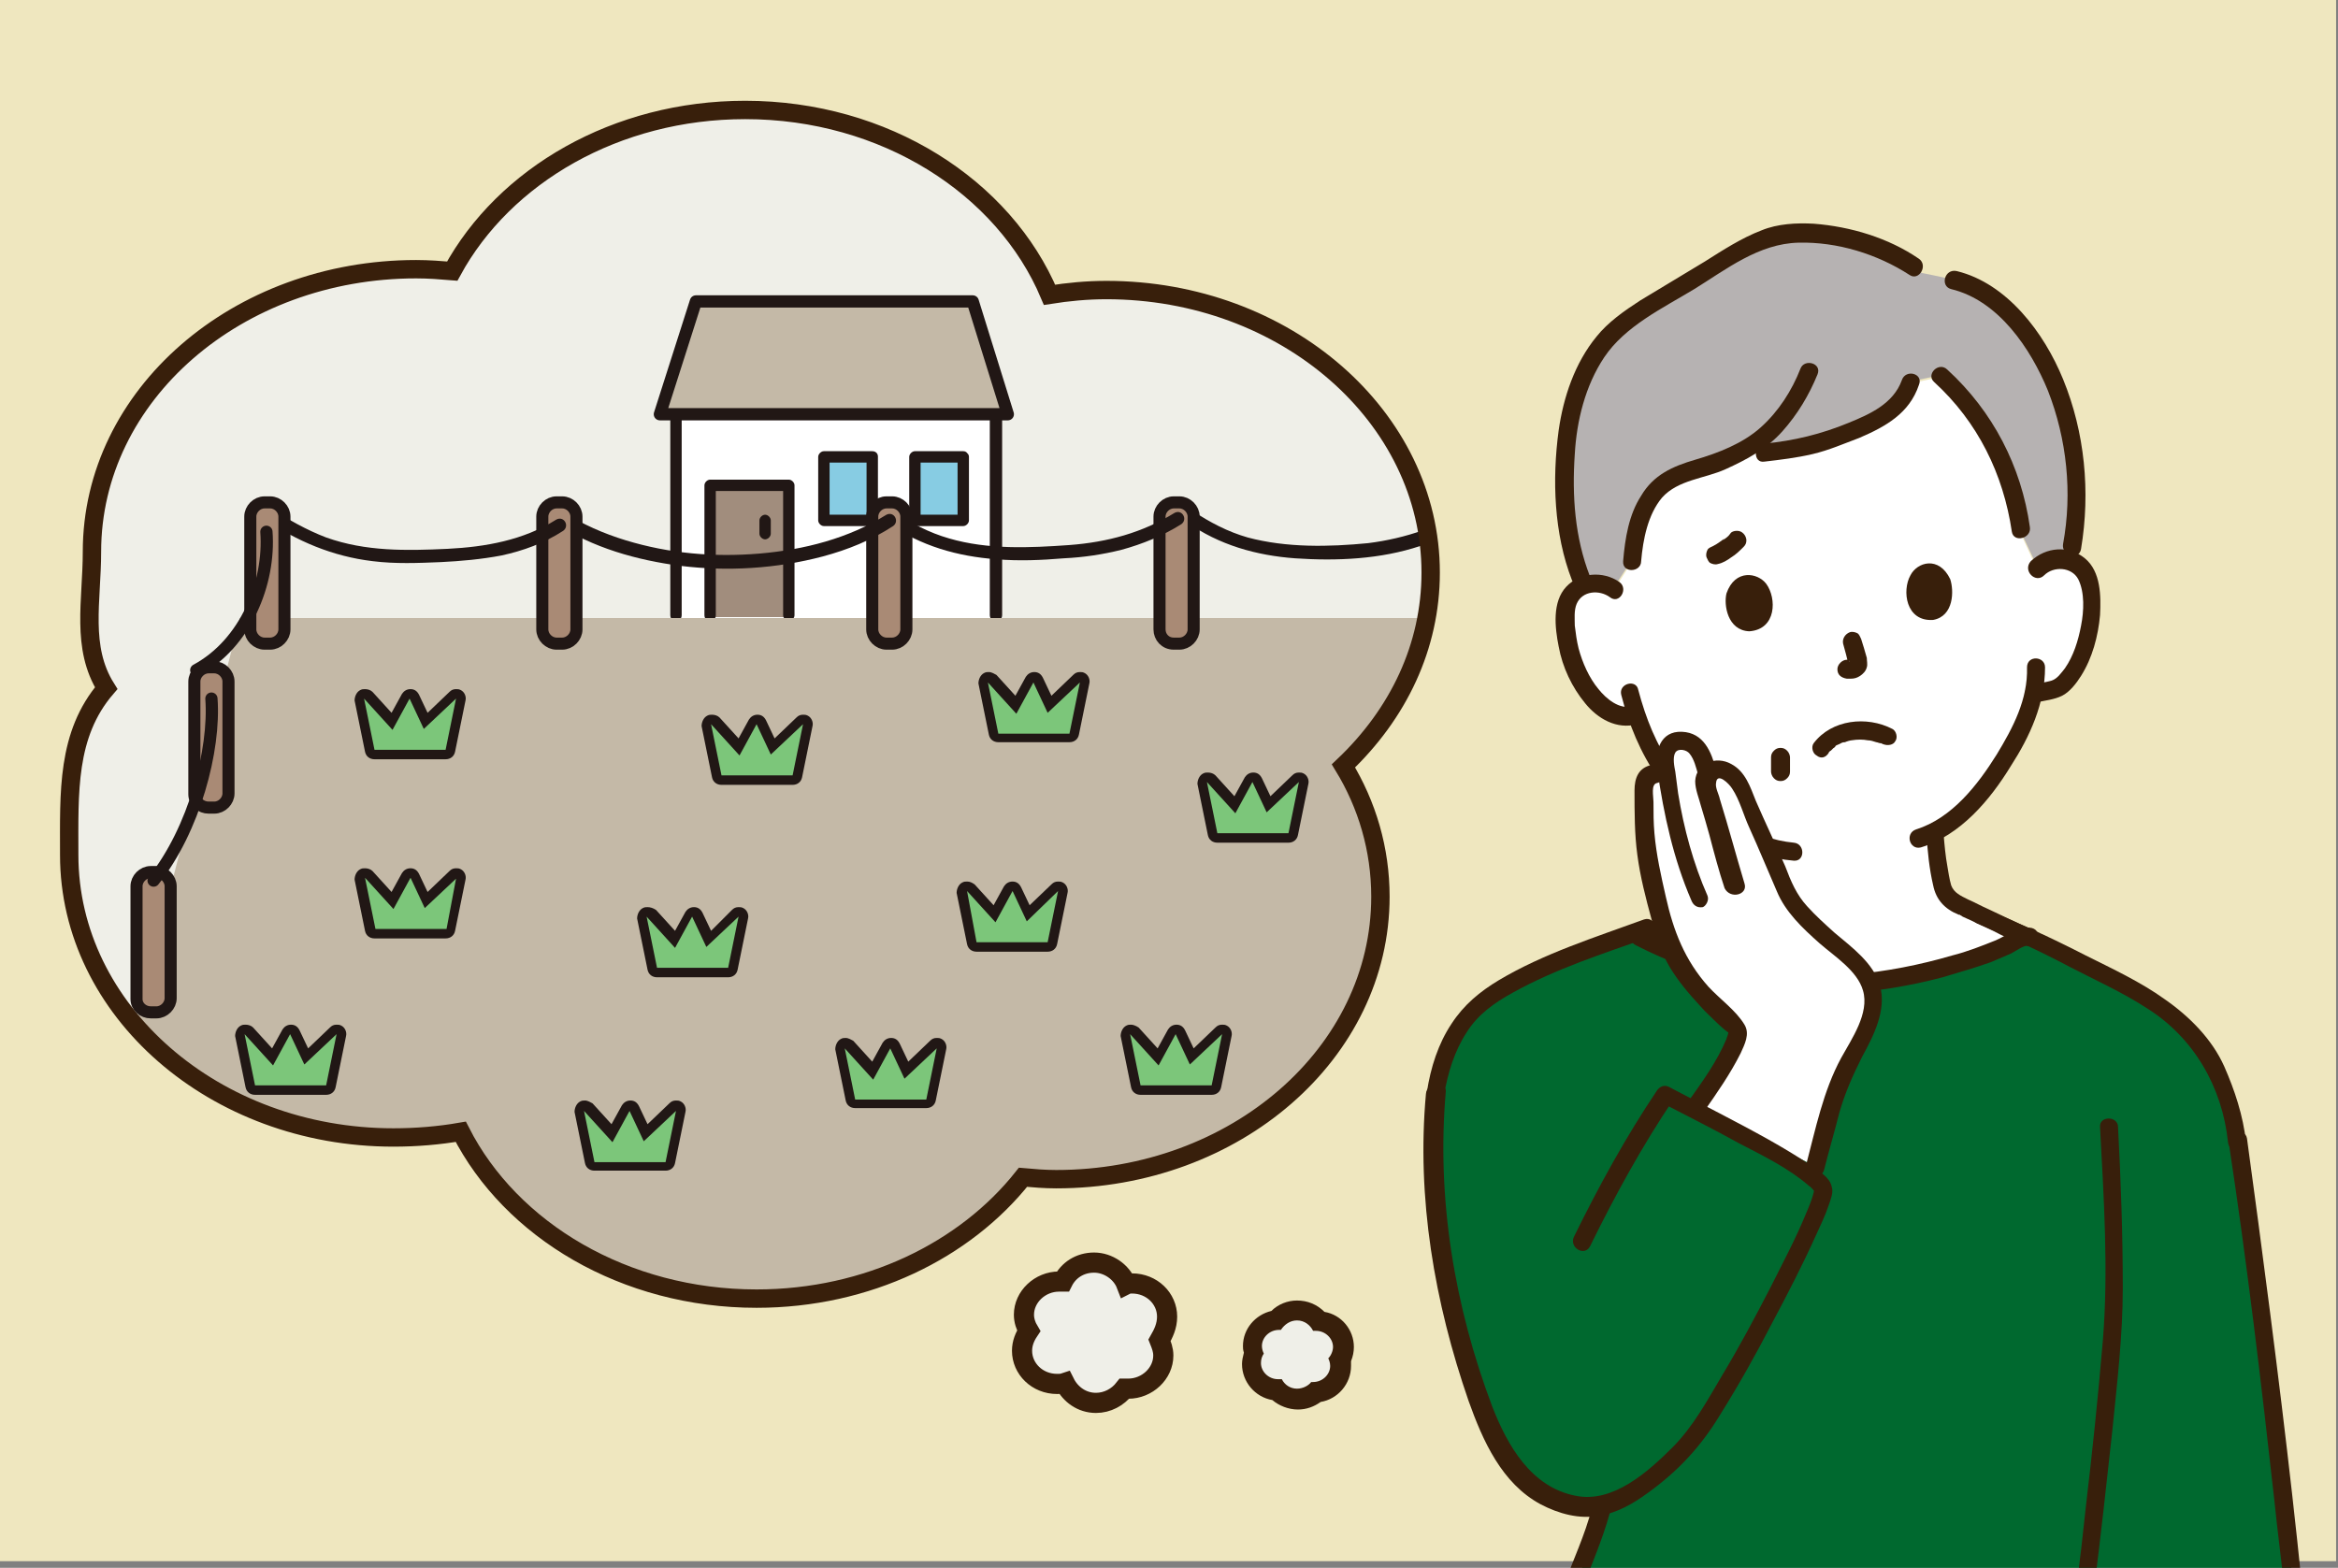
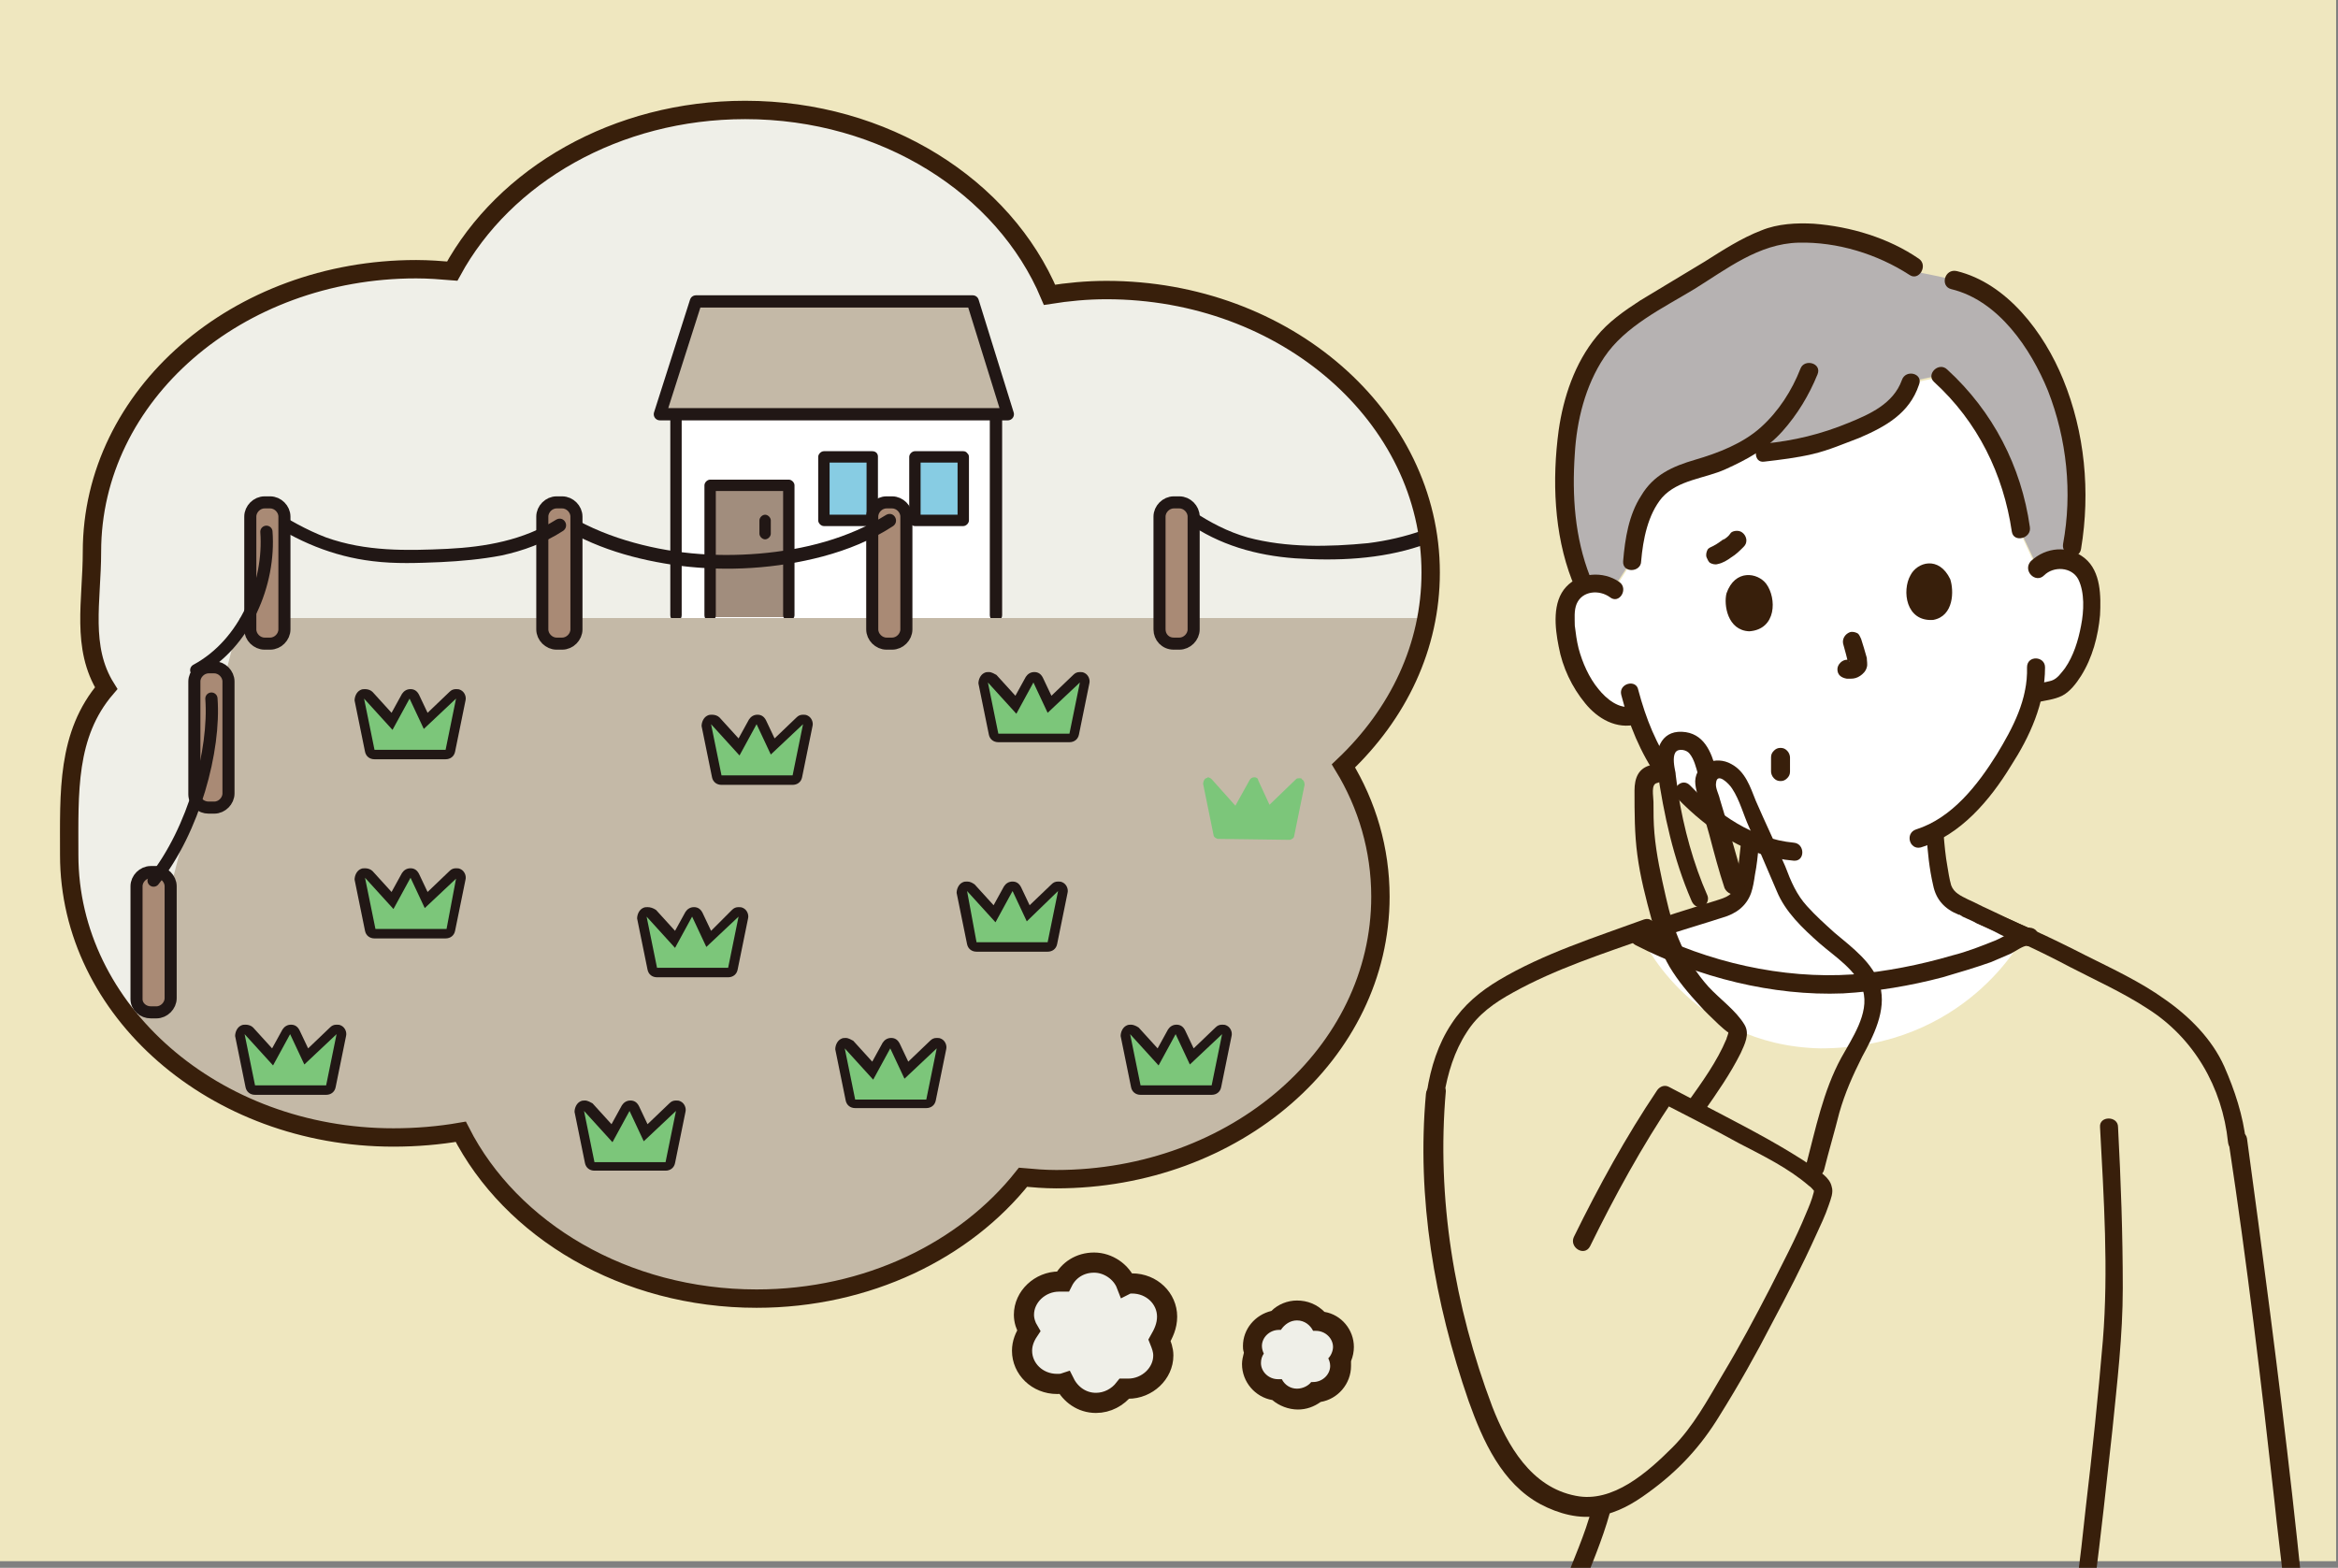
<svg xmlns="http://www.w3.org/2000/svg" xmlns:xlink="http://www.w3.org/1999/xlink" version="1.1" id="レイヤー_1" x="0px" y="0px" viewBox="0 0 246.6 165.4" style="enable-background:new 0 0 246.6 165.4;" xml:space="preserve">
  <rect x="0" y="0" width="246.6" height="165.4" fill="#808080" stroke="none" />
  <style type="text/css">
	.st0{fill:#EFE7BF;}
	.st1{fill:#FFFFFF;}
	.st2{fill:#B6B2B2;}
	.st3{fill:#381F0B;}
	.st4{fill:#00692F;}
	.st5{fill:#EFEFE8;stroke:#381F0B;stroke-width:2.126;stroke-miterlimit:10;}
	.st6{fill:#EFEFE8;}
	.st7{clip-path:url(#SVGID_00000066511209276766682640000002284343783517925821_);}
	.st8{fill:#211715;}
	.st9{fill:#A18D7D;}
	.st10{fill:#87CCE3;}
	.st11{fill:#C4B9A7;stroke:#211715;stroke-width:1.292;stroke-linecap:round;stroke-linejoin:round;stroke-miterlimit:10;}
	.st12{fill:#C4B9A7;}
	.st13{fill:#7CC67A;}
	.st14{fill:#A98A75;stroke:#211715;stroke-width:1.274;stroke-miterlimit:10;}
	.st15{fill:none;stroke:#211715;stroke-width:1.292;stroke-linecap:round;stroke-miterlimit:10;}
	.st16{fill:none;stroke:#381F0B;stroke-width:1.938;stroke-miterlimit:10;}
</style>
  <g>
    <path class="st0" d="M-0.2-0.7h246.6v165.4H-0.2V-0.7z" />
    <path class="st1" d="M173,98.6c0.7-0.3,4.2-1.4,6.6-2.1c1.2-0.4,2.1-0.7,2.2-0.7c2.2-0.8,2.1-2.2,2.3-3.7c0-0.3,0.1-0.6,0.1-0.8   c0.1-0.9,0.2-1.7,0.3-2.7c-2.5-1.1-4.8-2.9-6.9-5.1c0,0-1-1-2-2.1c-1.4-2-2.3-4.1-3-6c-1.4,0.6-2.6-0.1-3.4-0.6   c-1-0.7-1.8-1.7-2.4-2.7c-1.2-2.1-1.9-4.5-1.8-7c0-0.6,0.1-1.2,0.3-1.8c0.4-0.8,1.2-1.4,2.2-1.6s2,0,2.7,0.6c0.5-0.8,1.9-3,1.9-3   c0.1-1.7,0.3-2.5,0.8-4.2s1.4-3.2,2.8-4.2c1.7-1.2,3.9-1.3,5.8-2.2c0.7-0.3,1.4-0.6,2.1-1c1.3,0.1,2.3,0.2,2.3,0.2   c3.2-0.3,5.6-0.8,8.6-2s5.8-2.3,6.8-5.4l3.2-0.7c4.8,4.3,7.5,9.8,8.5,16.2c0,0,1.5,3.3,1.9,4.1c0.6-0.6,1.6-0.9,2.4-0.8   c1,0.1,1.9,0.6,2.4,1.4c0.3,0.5,0.5,1.1,0.6,1.8c0.4,2.4,0,4.9-0.9,7.1c-0.5,1.1-1.1,2.2-2,3c-0.7,0.7-2.1,0.7-3.1,0.9   c-0.1,0.7-0.3,1.2-0.4,1.5c-0.6,2.2-4.6,10-9.9,12.9c0.1,1.4,0.2,2.9,0.5,4.3c0.3,1.6,0.2,2.9,2.3,3.7c0.1,0.1,6.3,3,6.5,3.1   c0,0-6,11.6-21.3,11.6C178.1,110.3,173,98.6,173,98.6L173,98.6z" />
    <path class="st2" d="M198.8,26.5c-4.2-1.8-9.6-2.6-13.1-1.1c-1.5,0.6-2.9,1.5-4.3,2.3c-2,1.2-4.1,2.5-6.1,3.7   c-1.9,1.2-3.8,2.3-5.4,3.9c-2.3,2.2-4.7,7-4.9,13.7c-0.1,3.5,0,7.7,1.7,12c0,0,0.1,0.2,0.2,0.6c0.2-0.1,0.4-0.2,0.6-0.2   c0.9-0.2,2,0,2.7,0.6l1.9-2.9c0.1-1.7,0.3-2.5,0.8-4.2s1.4-3.2,2.8-4.2c1.7-1.2,3.9-1.3,5.8-2.2c0.7-0.3,1.4-0.6,2.1-1   c1.3,0.1,2.3,0.2,2.3,0.2c3.2-0.3,5.6-0.8,8.6-2s5.8-2.3,6.8-5.4l3.2-0.7c4.8,4.3,7.5,9.8,8.5,16.2l1.7,3.6c0.6-0.7,1.6-1,2.6-1   c0.3,0,0.7,0.1,1,0.2c0.1-0.6,0.2-1,0.2-1c1.7-9.5-1.4-20-7.1-25c-1.4-1.2-3.5-2.7-5.4-3.1c0,0-1.7-0.4-3.3-0.7   c-0.5-0.3-1-0.7-1-0.7C200.9,27.6,199.9,27,198.8,26.5z" />
    <g>
      <path class="st3" d="M167.7,60.8c-1.6-4.1-1.9-8.5-1.6-12.9c0.2-3.5,1.1-7.2,3.1-10.2c2.2-3.3,6.2-5.2,9.5-7.2    c3.4-2.1,6.8-4.8,11-4.9c4.1-0.1,8.3,1.2,11.7,3.4c1,0.7,2-1,1-1.7c-3.2-2.2-7.2-3.4-11.1-3.7c-1.8-0.1-3.8,0-5.5,0.7    c-2.1,0.8-4.1,2.1-6,3.3c-2.3,1.4-4.5,2.7-6.8,4.1c-1.7,1.1-3.4,2.3-4.6,3.8c-2.3,2.8-3.5,6.4-4,9.9c-0.7,5.2-0.5,10.9,1.4,15.8    C166.3,62.5,168.2,62,167.7,60.8z" />
      <path class="st3" d="M205.8,30.5c5,1.2,8.4,6.3,10.2,10.7c2,5.1,2.6,10.8,1.6,16.2c-0.2,1.2,1.7,1.8,1.9,0.5    c1-6,0.4-12.3-1.9-17.9c-2-4.9-5.9-10.1-11.2-11.4C205.1,28.3,204.6,30.2,205.8,30.5z" />
      <path class="st3" d="M204,40.3c4.6,4.2,7.3,9.7,8.2,15.8c0.2,1.2,2.1,0.7,1.9-0.5c-0.9-6.4-3.9-12.2-8.7-16.6    C204.5,38.1,203.1,39.5,204,40.3L204,40.3z" />
      <path class="st3" d="M200.6,40.1c-0.9,2.5-3.4,3.6-5.6,4.5c-2.9,1.2-5.8,1.9-8.9,2.2c-1.2,0.1-1.2,2.1,0,1.9    c1.7-0.2,3.4-0.4,5.1-0.8c1.7-0.4,3.3-1.1,4.9-1.7c2.8-1.2,5.3-2.6,6.3-5.6C202.9,39.4,201,38.9,200.6,40.1z" />
      <path class="st3" d="M189.9,38.9c-0.9,2.3-2.3,4.5-4.2,6.2s-4.5,2.7-6.9,3.4s-4.4,1.6-5.7,3.8c-1.3,2-1.7,4.5-1.9,6.9    c-0.1,1.3,1.9,1.2,1.9,0c0.2-2.3,0.7-4.9,2.2-6.7c1.7-1.9,4.5-2,6.7-3s4.3-2.1,6-4c1.6-1.8,2.8-3.8,3.7-6    C192.2,38.3,190.3,37.8,189.9,38.9L189.9,38.9z" />
      <path class="st3" d="M215.6,60.7c1-1,2.9-0.9,3.6,0.4c0.7,1.4,0.6,3.4,0.3,4.9c-0.3,1.6-0.8,3.2-1.7,4.5c-0.4,0.5-0.8,1.1-1.4,1.3    c-0.7,0.2-1.4,0.3-2.1,0.4c-1.2,0.3-0.7,2.1,0.5,1.9c0.9-0.2,1.9-0.3,2.7-0.7c0.8-0.4,1.5-1.3,2-2.1c1.2-1.9,1.8-4.2,2-6.4    c0.1-2,0.1-4.6-1.6-6c-1.7-1.4-4.1-1.2-5.7,0.3C213.3,60.2,214.7,61.6,215.6,60.7L215.6,60.7z" />
      <path class="st3" d="M213.8,70.4c0.1,3.4-1.5,6.4-3.2,9.2c-2,3.2-4.7,6.7-8.5,7.9c-1.2,0.4-0.7,2.2,0.5,1.9c4.2-1.3,7.3-5,9.5-8.6    c2-3.1,3.6-6.6,3.6-10.4C215.7,69.2,213.8,69.1,213.8,70.4L213.8,70.4z" />
      <path class="st3" d="M170.8,61.4c-1.7-1.2-4.2-1-5.6,0.5c-1.5,1.6-1.2,4.3-0.8,6.3c0.4,2.2,1.4,4.3,2.8,6c1.3,1.6,3.3,2.8,5.5,2.2    c1.2-0.3,0.7-2.2-0.5-1.9c-1.4,0.4-2.8-0.8-3.6-1.8c-1-1.2-1.7-2.8-2.1-4.3c-0.2-0.8-0.3-1.6-0.4-2.4c0-0.7-0.1-1.6,0.2-2.3    c0.6-1.4,2.4-1.5,3.5-0.7C170.8,63.8,171.8,62.1,170.8,61.4L170.8,61.4z" />
      <path class="st3" d="M171,73.3c0.8,3.1,2,6.1,3.9,8.8c0.3,0.4,0.9,0.6,1.3,0.3c0.4-0.2,0.7-0.9,0.3-1.3c-1.8-2.5-2.9-5.3-3.7-8.3    C172.6,71.6,170.7,72.1,171,73.3L171,73.3z" />
      <path class="st3" d="M176.9,84.2c3.3,3.4,7.4,6.2,12.3,6.6c1.2,0.1,1.2-1.8,0-1.9c-4.3-0.4-8-3-10.9-6    C177.4,81.9,176.1,83.3,176.9,84.2L176.9,84.2z" />
    </g>
-     <path class="st4" d="M236,120.4c-0.2-2.1-1.6-7.3-3.4-9.7c-2.6-3.4-5.4-5.2-6.5-5.8c-4.2-2.3-7.8-4.2-11.9-6.1   c-0.4-0.1-0.6-0.2-0.7-0.1c-4.6,2.7-13.7,5.1-20.5,5.1c-7.6,0-15.7-2.6-20.7-5.3c-5.8,2.1-11.8,4.2-15.7,7.1   c-2.7,2.1-4.6,5.9-5.1,9.8c-1,11,0.8,21.7,4.5,32.2c1.1,3.2,2.5,6.4,5,8.8c2.1,2,5.3,3.2,8.1,2.6c-0.8,3-1.4,4.1-3.1,8.7   c12.7,0,65.9-0.3,75.9-0.3C240.7,156.4,237.5,130.8,236,120.4" />
    <path class="st3" d="M172.5,99.7c6.6,3.4,14.5,5.4,21.9,5.1c3.5-0.2,7.1-0.8,10.5-1.7c1.7-0.5,3.4-1,5.1-1.6   c0.7-0.3,1.4-0.6,2.1-0.9c0.4-0.2,1.4-0.9,1.7-0.8c1.2,0.3,1.7-1.6,0.5-1.9c-1.4-0.3-2.6,0.8-3.8,1.3c-1.5,0.6-3,1.2-4.6,1.6   c-3.4,1-7,1.7-10.5,2c-7.4,0.5-15.3-1.3-21.9-4.7C172.3,97.5,171.4,99.1,172.5,99.7L172.5,99.7z" />
    <path class="st3" d="M203.2,88c0.1,1.8,0.3,3.7,0.7,5.4c0.3,1.5,1.2,2.5,2.7,3.1c0.4,0.2-0.2-0.1,0.1,0c0.1,0.1,0.2,0.1,0.3,0.2   c0.4,0.2,0.7,0.3,1.1,0.5c1,0.5,2,0.9,2.9,1.4c0.7,0.3,1.3,0.7,2,0.9c0.5,0.2,1,0.1,1.3-0.3c0.2-0.4,0.1-1.1-0.3-1.3   c-1.4-0.6-2.8-1.3-4.3-2c-0.7-0.3-1.4-0.7-2.1-1c-0.8-0.4-1.5-0.7-1.8-1.5c-0.2-0.7-0.3-1.4-0.4-2c-0.2-1.1-0.3-2.2-0.4-3.4   C205.1,86.8,203.2,86.8,203.2,88L203.2,88z" />
    <path class="st3" d="M173.3,99.5c2.8-1,5.6-1.8,8.4-2.7c1.4-0.4,2.5-1.2,3-2.6c0.2-0.6,0.3-1.2,0.4-1.9c0.2-1,0.3-2,0.4-3.1   c0.1-1.3-1.9-1.2-1.9,0c-0.1,0.9-0.2,1.8-0.3,2.7c-0.1,0.6-0.1,1.2-0.3,1.7c-0.3,1-1.4,1.2-2.3,1.5c-2.6,0.8-5.2,1.6-7.7,2.5   c-0.5,0.2-0.8,0.7-0.7,1.2C172.2,99.3,172.8,99.7,173.3,99.5L173.3,99.5z" />
    <path class="st3" d="M208.5,97.4c3.3,1.4,6.6,2.9,9.8,4.6c2.7,1.4,5.6,2.7,8.2,4.4c4.9,3.1,7.9,8.3,8.5,14.1c0.1,1.2,2.1,1.2,1.9,0   c-0.3-2.8-1.2-5.5-2.3-8c-1.3-2.9-3.7-5.3-6.3-7.1c-2.5-1.8-5.5-3.2-8.3-4.6c-3.5-1.8-7-3.4-10.6-4.9   C208.4,95.2,207.4,96.9,208.5,97.4z" />
    <path class="st3" d="M152.3,115.6c0.4-2.4,1.1-4.7,2.4-6.7c1.2-1.9,2.9-3.1,4.9-4.2c4.5-2.5,9.5-4.1,14.3-5.8   c1.2-0.4,0.7-2.3-0.5-1.9c-5.2,1.9-10.6,3.6-15.3,6.4c-2,1.2-3.7,2.6-5,4.6c-1.4,2.1-2.2,4.6-2.6,7.2   C150.3,116.3,152.1,116.9,152.3,115.6L152.3,115.6z" />
    <path class="st3" d="M167.9,159.1c-0.7,2.8-2,5.5-3,8.3c-0.2,0.5,0.2,1.1,0.7,1.2c0.5,0.1,1-0.2,1.2-0.7c1-2.7,2.2-5.4,3-8.3   C170.1,158.4,168.3,157.9,167.9,159.1L167.9,159.1z" />
    <path class="st3" d="M221.5,118.9c0.4,7.5,0.9,15.1,0.3,22.5c-0.5,5.9-1.1,11.7-1.8,17.6c-0.3,2.8-0.6,5.6-1,8.4   c-0.2,1.2,1.8,1.2,1.9,0c0.7-5.5,1.3-11,1.9-16.5c0.5-5,1.1-10,1.1-15c0-5.7-0.2-11.3-0.5-17C223.4,117.7,221.4,117.7,221.5,118.9z   " />
    <path class="st3" d="M235.1,120.7c1.9,12.5,3.4,25.1,4.8,37.7c0.3,3,0.7,5.9,1,8.9c0.1,1.2,2.1,1.2,1.9,0   c-1.3-12.8-2.9-25.5-4.6-38.3c-0.4-3-0.8-5.9-1.2-8.9C236.8,118.9,234.9,119.5,235.1,120.7L235.1,120.7z" />
    <path class="st3" d="M165.9,168.6c9.5,0,19-0.1,28.5-0.1c11.9-0.1,23.7-0.1,35.6-0.2c4,0,7.9,0,11.9,0c1.3,0,1.3-1.9,0-1.9   c-8.8,0-17.5,0.1-26.3,0.1c-12.1,0.1-24.2,0.1-36.2,0.2c-4.5,0-9,0-13.5,0C164.7,166.6,164.6,168.6,165.9,168.6L165.9,168.6z" />
-     <path class="st1" d="M178.8,116.8c0.9-1.3,4.4-6.3,4.5-7.9c-0.1-0.3-0.4-0.6-0.6-0.8c-2.3-2.3-3.6-3.4-5.2-5.9   c-1.6-1.9-2.7-6.6-3.6-11.2c-0.5-2.6-0.5-5.3-0.4-8c0-0.3,0.1-1.2,1.1-1.3c0,0,0.6-0.1,1.2-0.1c-0.1-0.8-0.2-1.4-0.1-2.2   c0.1-0.4,0.4-0.9,1-1.1c0.7-0.2,1.8,0,2.2,0.6c0.6,0.7,0.8,1.5,1.1,2.6c0,0,0.1,0.2,0.2,0.4c0.3-0.4,0.7-0.7,1-0.7   c1.9-0.1,2.8,2,3,2.7c0.6,1.7,2.8,5.9,4.2,9.8c0.2,0.5,0.5,1,0.9,1.6c1.3,1.6,2.9,3.1,4.8,4.7c1.4,1.1,3.2,2.9,3.5,4.6   c0.2,1,0,2-0.3,2.9c-0.6,2.2-2.3,4.5-3.1,6.5c-0.7,1.6-2,6.9-2.6,9.1" />
    <path class="st3" d="M174.2,80.7c-1.4,0.3-1.8,1.4-1.8,2.7c0,2.3,0,4.6,0.3,6.8c0.3,2.3,0.9,4.6,1.5,6.8c0.5,1.7,1,3.5,1.9,5   s2,2.8,3.2,4.1c0.6,0.7,1.3,1.3,2,2c0.1,0.1,1,0.9,1,0.8c0,0.2-0.2,0.6-0.2,0.7c-1,2.4-2.6,4.6-4.1,6.7c-0.7,1,1,2,1.7,1   c1.4-2,2.8-4,3.9-6.2c0.4-0.9,1-2,0.4-3c-0.9-1.5-2.6-2.7-3.8-4c-2.5-2.8-3.7-5.9-4.5-9.5c-0.5-2.2-1-4.4-1.2-6.7   c-0.1-1.1-0.1-2.2-0.1-3.3c0-0.6-0.3-1.9,0.4-2C176,82.3,175.5,80.5,174.2,80.7z" />
    <path class="st3" d="M184,93.2c-0.9-3-1.7-6-2.6-8.9c-0.1-0.5-0.5-1.2-0.4-1.7c0.1-1.2,1.4,0.1,1.7,0.6c0.8,1.2,1.2,2.8,1.8,4.1   c1,2.2,1.9,4.4,2.9,6.7c0.9,2.2,2.7,3.9,4.5,5.5c1.6,1.4,4,2.9,4.6,5c0.7,2.4-1.2,5.1-2.3,7.1c-1.9,3.5-2.7,7.5-3.7,11.3   c-0.3,1.2,1.6,1.7,1.9,0.5c0.5-2,1.1-4,1.6-6c0.6-2.1,1.4-3.9,2.4-5.9c1.2-2.2,2.6-4.9,1.9-7.5c-0.7-2.4-2.9-4-4.8-5.6   c-1-0.9-2-1.8-2.9-2.8c-1.1-1.2-1.7-2.6-2.3-4.2c-1-2.3-2.1-4.6-3.1-6.9c-0.6-1.5-1.1-3.1-2.6-3.9c-1.6-0.9-3.7-0.1-3.8,1.8   c0,0.9,0.4,1.8,0.6,2.6c0.3,1,0.6,2,0.9,3.1c0.5,1.9,1,3.8,1.6,5.6C182.5,94.9,184.4,94.4,184,93.2L184,93.2z" />
    <path class="st3" d="M180.1,94.5c-1.5-3.4-2.5-7.1-3.1-10.8c-0.1-0.8-0.2-1.6-0.3-2.3c-0.1-0.5-0.3-1.5,0-2s1.2-0.3,1.5,0.1   c0.5,0.6,0.7,1.5,0.9,2.2c0.3,1.2,2.2,0.7,1.9-0.5c-0.5-1.9-1.3-3.9-3.6-4s-2.9,2.1-2.6,4c0.7,4.8,1.7,9.4,3.6,13.8   c0.2,0.5,0.6,0.8,1.2,0.7C179.9,95.6,180.3,95,180.1,94.5L180.1,94.5z" />
    <path class="st3" d="M150.4,115.4c-1,11,0.9,22,4.5,32.4c1.5,4.2,3.5,8.7,7.6,10.9c1.9,1,4.1,1.6,6.2,1.2c1.9-0.3,3.6-1.3,5.1-2.4   c3.2-2.3,5.6-4.9,7.6-8.2c2-3.2,3.8-6.4,5.5-9.7c1.6-3,3.2-6.1,4.6-9.2c0.5-1.1,1-2.1,1.4-3.3c0.2-0.6,0.5-1.3,0.3-1.9   c-0.2-1-1.3-1.6-2.1-2.2c-1.5-1-3-1.9-4.6-2.8c-3.4-1.9-7-3.7-10.4-5.5c-0.5-0.3-1-0.1-1.3,0.3c-3.3,4.9-6.2,10.2-8.8,15.5   c-0.5,1.1,1.1,2.1,1.7,1c2.6-5.3,5.5-10.6,8.8-15.5c-0.4,0.1-0.9,0.2-1.3,0.3c2.7,1.4,5.5,2.8,8.2,4.3c2.5,1.3,5.2,2.6,7.4,4.5   c0.2,0.1,0.5,0.5,0.6,0.6c-0.1-0.1,0-0.5-0.1,0.1c-0.2,0.8-0.5,1.5-0.8,2.2c-1.1,2.7-2.5,5.3-3.8,7.9c-1.6,3.1-3.2,6.1-5,9.1   c-1.6,2.7-3.1,5.5-5.3,7.7c-2.6,2.6-6.3,5.9-10.2,5.1c-4.7-0.9-7.2-5.3-8.8-9.4c-4-10.6-5.9-22-4.9-33.3   C152.5,114.1,150.5,114.1,150.4,115.4L150.4,115.4z" />
    <path class="st3" d="M194.4,67.9c0.1,0.4,0.2,0.7,0.3,1.1s0.2,0.8,0.3,1.2c0-0.1,0-0.2,0-0.3c0,0.1,0,0.2,0,0.2c0-0.1,0-0.2,0-0.3   v0.1c0-0.1,0.1-0.2,0.1-0.2s0,0.1-0.1,0.1c0.1-0.1,0.1-0.1,0.2-0.2c0,0,0,0,0,0.1c0.1-0.1,0.1-0.1,0.2-0.2   c-0.1,0.1-0.2,0.1-0.3,0.1c0.1,0,0.2-0.1,0.2-0.1c-0.1,0-0.2,0.1-0.3,0.1c0.1,0,0.2,0,0.3,0c-0.2,0-0.3,0-0.5,0c-0.5,0-1,0.5-1,1   c0,0.6,0.4,0.9,1,1c0.1,0,0.3,0,0.4,0c0.4,0,0.7-0.1,1-0.3c0.3-0.2,0.6-0.5,0.7-0.9c0.1-0.3,0-0.7,0-1c-0.2-0.7-0.4-1.4-0.6-2   c-0.1-0.2-0.2-0.5-0.4-0.6s-0.5-0.2-0.8-0.1C194.6,66.9,194.3,67.4,194.4,67.9L194.4,67.9z" />
    <path class="st3" d="M182.1,62.6c-0.3,1.2,0.1,3.9,2.4,4c2.9-0.2,2.9-3.5,1.8-5C185.4,60.4,183,60,182.1,62.6z" />
    <path class="st3" d="M205.7,61.1c0.4,1.2,0.4,3.9-1.8,4.3c-2.9,0.2-3.3-3.1-2.4-4.7C202.2,59.3,204.5,58.6,205.7,61.1z" />
-     <path class="st3" d="M192.9,79.4c-0.1,0.1,0.1-0.2,0.2-0.2c0.1-0.1,0.2-0.2,0.3-0.3c-0.1,0.1,0.2-0.1,0.2-0.2   c0.1-0.1,0.2-0.1,0.4-0.2s0.3-0.2,0.6-0.2c0.2-0.1,0.6-0.2,0.7-0.2c0.6-0.1,1.2-0.1,1.7,0c0.3,0,0.6,0.1,0.9,0.2   c0.1,0,0.3,0.1,0.4,0.1c0.1,0,0.1,0.1,0.1,0c0.1,0,0.1,0.1,0.2,0.1c0.5,0.2,1.1,0.1,1.3-0.3c0.3-0.4,0.1-1.1-0.3-1.3   c-2.7-1.4-6.4-1-8.3,1.5c-0.3,0.4-0.1,1.1,0.3,1.3C192.1,80.1,192.6,79.9,192.9,79.4z" />
    <path class="st3" d="M182.5,56.3c-0.2,0.3-0.5,0.5-0.8,0.7c0.1-0.1,0.1-0.1,0.2-0.2c-0.4,0.3-0.8,0.6-1.2,0.8   c0.1,0,0.2-0.1,0.2-0.1c-0.1,0-0.1,0.1-0.2,0.1c-0.2,0.1-0.5,0.2-0.6,0.4s-0.2,0.5-0.1,0.8c0.1,0.2,0.2,0.5,0.4,0.6   s0.5,0.2,0.8,0.1c0.5-0.1,1-0.4,1.4-0.7c0.5-0.3,0.9-0.7,1.3-1.1c0.2-0.2,0.3-0.4,0.3-0.7c0-0.2-0.1-0.5-0.3-0.7s-0.4-0.3-0.7-0.3   C182.9,56,182.6,56.1,182.5,56.3z" />
    <path class="st3" d="M186.8,79.9v1.5c0,0.2,0.1,0.5,0.3,0.7s0.4,0.3,0.7,0.3s0.5-0.1,0.7-0.3c0.2-0.2,0.3-0.4,0.3-0.7   c0-0.5,0-1,0-1.5c0-0.2-0.1-0.5-0.3-0.7s-0.4-0.3-0.7-0.3s-0.5,0.1-0.7,0.3C186.9,79.4,186.8,79.6,186.8,79.9z" />
    <path class="st5" d="M123.1,138.9c0-1.9-1.6-3.5-3.7-3.5c-0.2,0-0.4,0-0.6,0.1c-0.5-1.3-1.9-2.3-3.4-2.3s-2.7,0.8-3.3,2   c-0.1,0-0.3,0-0.4,0c-2,0-3.7,1.6-3.7,3.5c0,0.6,0.2,1.2,0.5,1.7c-0.4,0.6-0.7,1.3-0.7,2.1c0,1.9,1.6,3.5,3.7,3.5   c0.3,0,0.5,0,0.8-0.1c0.6,1.2,1.8,2.1,3.3,2.1c1.2,0,2.3-0.6,3-1.5c0.1,0,0.2,0,0.4,0c2,0,3.7-1.6,3.7-3.5c0-0.6-0.2-1.1-0.4-1.6   C122.7,140.7,123.1,139.9,123.1,138.9L123.1,138.9z" />
    <g>
      <g>
        <path id="c" class="st6" d="M150.9,60.4c0-16.4-15.3-29.8-34.2-29.8c-2.1,0-4.1,0.2-6,0.5c-4.8-11.4-17.4-19.5-32.1-19.5     c-13.6,0-25.4,6.9-30.9,17c-1.2-0.1-2.5-0.2-3.8-0.2C25,28.4,9.7,41.7,9.7,58.2c0,5.2-1.2,10.1,1.5,14.4     c-4.2,4.9-3.9,11-3.9,17.6c0,16.4,15.3,29.8,34.2,29.8c2.4,0,4.8-0.2,7.1-0.6c5.3,10.4,17.3,17.6,31.2,17.6     c11.7,0,22-5.1,28.1-12.8c1.1,0.1,2.3,0.2,3.5,0.2c18.9,0,34.2-13.3,34.2-29.8c0-5-1.4-9.7-3.9-13.8     C147.5,75.3,150.9,68.2,150.9,60.4z" />
      </g>
      <g>
        <g>
          <g>
            <g>
              <g>
                <defs>
                  <path id="SVGID_1_" d="M150.9,60.4c0-16.4-15.3-29.8-34.2-29.8c-2.1,0-4.1,0.2-6,0.5c-4.8-11.4-17.4-19.5-32.1-19.5          c-13.6,0-25.4,6.9-30.9,17c-1.2-0.1-2.5-0.2-3.8-0.2C25,28.4,9.7,41.7,9.7,58.2c0,5.2-1.2,10.1,1.5,14.4          c-4.2,4.9-3.9,11-3.9,17.6c0,16.4,15.3,29.8,34.2,29.8c2.4,0,4.8-0.2,7.1-0.6c5.3,10.4,17.3,17.6,31.2,17.6          c11.7,0,22-5.1,28.1-12.8c1.1,0.1,2.3,0.2,3.5,0.2c18.9,0,34.2-13.3,34.2-29.8c0-5-1.4-9.7-3.9-13.8          C147.5,75.3,150.9,68.2,150.9,60.4z" />
                </defs>
                <clipPath id="SVGID_00000181767074948293286970000002051484323879230337_">
                  <use xlink:href="#SVGID_1_" style="overflow:visible;" />
                </clipPath>
                <g style="clip-path:url(#SVGID_00000181767074948293286970000002051484323879230337_);">
                  <path class="st1" d="M105,65.5c0-3.5,0-20.7,0-22.3c0,0-16.9,0-33.8,0c0,1.6,0,18.8,0,22.3" />
                  <path class="st8" d="M105.7,64.9c0-7.2,0-14.5,0-21.7c0-0.3-0.3-0.6-0.6-0.6c-11.3,0-22.5,0-33.8,0c-0.3,0-0.6,0.3-0.6,0.6          c0,7.2,0,14.5,0,21.7c0,0.8,1.2,0.8,1.2,0c0-7.2,0-14.5,0-21.7c-0.2,0.2-0.4,0.4-0.6,0.6H105c-0.2-0.2-0.4-0.4-0.6-0.6          c0,7.2,0,14.5,0,21.7C104.4,65.7,105.7,65.7,105.7,64.9z" />
                  <path class="st9" d="M74.9,65.1c0-2.6,0-12.3,0-13.8h8.3c0,3.4,0,11.2,0,13.8" />
                  <path class="st10" d="M101.3,48.2c-1.2,0-3.4,0-4.5,0c0,2.4,0,4.9,0,6.7h4.5C101.3,53.1,101.3,49.3,101.3,48.2z" />
                  <path class="st10" d="M91.7,48.2c-1.2,0-3.4,0-4.5,0c0,2.4,0,4.9,0,6.7h4.5C91.7,53.1,91.7,49.3,91.7,48.2z" />
                  <path class="st8" d="M75.5,64.9c0-4.6,0-9.1,0-13.7c-0.2,0.2-0.4,0.4-0.6,0.6h8.3c-0.2-0.2-0.4-0.4-0.6-0.6          c0,4.6,0,9.1,0,13.7c0,0.7,1.2,0.7,1.2,0c0-4.6,0-9.1,0-13.7c0-0.3-0.3-0.6-0.6-0.6c-2.8,0-5.6,0-8.3,0          c-0.3,0-0.6,0.3-0.6,0.6v13.7C74.3,65.7,75.5,65.7,75.5,64.9L75.5,64.9z" />
                  <path class="st8" d="M101.6,47.6c-1.7,0-3.4,0-5.1,0c-0.3,0-0.6,0.3-0.6,0.6c0,2.2,0,4.5,0,6.7c0,0.3,0.3,0.6,0.6,0.6h5.1          c0.3,0,0.6-0.3,0.6-0.6c0-2.2,0-4.5,0-6.7c0-0.7-1.2-0.7-1.2,0v6.7c0.2-0.2,0.4-0.4,0.6-0.6c-1.7,0-3.4,0-5.1,0l0.6,0.6          c0-2.2,0-4.5,0-6.7c-0.2,0.2-0.4,0.4-0.6,0.6h5.1C102.3,48.7,102.3,47.6,101.6,47.6z" />
                  <path class="st8" d="M92,47.6c-1.7,0-3.4,0-5.1,0c-0.3,0-0.6,0.3-0.6,0.6c0,2.2,0,4.5,0,6.7c0,0.3,0.3,0.6,0.6,0.6H92          c0.3,0,0.6-0.3,0.6-0.6c0-2.2,0-4.5,0-6.7c0-0.7-1.2-0.7-1.2,0v6.7c0.2-0.2,0.4-0.4,0.6-0.6c-1.7,0-3.4,0-5.1,0          c0.2,0.2,0.4,0.4,0.6,0.6c0-2.2,0-4.5,0-6.7c-0.2,0.2-0.4,0.4-0.6,0.6H92C92.8,48.7,92.8,47.6,92,47.6z" />
                  <path class="st8" d="M80.1,54.9c0,0.5,0,1,0,1.4c0,0.3,0.3,0.6,0.6,0.6c0.3,0,0.6-0.3,0.6-0.6c0-0.5,0-1,0-1.4          c0-0.3-0.3-0.6-0.6-0.6C80.4,54.3,80.1,54.6,80.1,54.9z" />
                  <path class="st11" d="M106.3,43.7H69.6l3.8-11.9h29.2L106.3,43.7z" />
                  <path class="st12" d="M160.1,125l-66.8,13.4l-84-10.9l16-62.3h134.6L160.1,125z" />
                  <path class="st13" d="M39.6,79.6c-0.2,0-0.5-0.2-0.5-0.4L38,73.8c0-0.2,0.1-0.5,0.3-0.6c0.1,0,0.2-0.1,0.2-0.1          c0.1,0,0.3,0.1,0.4,0.2l2.5,2.8l1.5-2.7c0.1-0.2,0.3-0.3,0.5-0.3l0,0c0.2,0,0.4,0.1,0.5,0.3l1.2,2.6l2.8-2.7          c0.1-0.1,0.2-0.1,0.4-0.1c0.1,0,0.2,0,0.2,0.1c0.2,0.1,0.3,0.3,0.3,0.6l-1.1,5.4c0,0.2-0.3,0.4-0.5,0.4L39.6,79.6z" />
                  <path class="st8" d="M48.1,73.7L47,79.1h-7.5l-1.1-5.4l3,3.3l1.8-3.3l1.5,3.2L48.1,73.7z M38.5,72.7c-0.2,0-0.3,0-0.5,0.1          c-0.4,0.2-0.6,0.7-0.6,1.1l1.1,5.4c0.1,0.5,0.5,0.8,1,0.8H47c0.5,0,0.9-0.3,1-0.8l1.1-5.4c0.1-0.4-0.1-0.9-0.5-1.1          c-0.2-0.1-0.3-0.1-0.5-0.1c-0.3,0-0.5,0.1-0.7,0.3l-2.3,2.2l-0.9-1.9c-0.2-0.4-0.5-0.6-0.9-0.6l0,0c-0.4,0-0.7,0.2-0.9,0.5          l-1.1,2l-2-2.2C39.1,72.8,38.8,72.7,38.5,72.7z M48.1,74.8L48.1,74.8L48.1,74.8z" />
                  <path class="st13" d="M62.8,123.1c-0.2,0-0.5-0.2-0.5-0.4l-1.1-5.4c0-0.2,0.1-0.5,0.3-0.6c0.1,0,0.2-0.1,0.2-0.1          c0.1,0,0.3,0.1,0.4,0.2l2.5,2.8l1.5-2.7c0.1-0.2,0.3-0.3,0.5-0.3l0,0c0.2,0,0.4,0.1,0.4,0.3l1.2,2.6l2.8-2.7          c0.1-0.1,0.2-0.1,0.4-0.1c0.1,0,0.2,0,0.2,0.1c0.2,0.1,0.3,0.3,0.3,0.6l-1.1,5.4c0,0.2-0.3,0.4-0.5,0.4L62.8,123.1          L62.8,123.1z" />
                  <path class="st8" d="M71.3,117.2l-1.1,5.4h-7.5l-1.1-5.4l3,3.3l1.8-3.3l1.5,3.2L71.3,117.2z M61.7,116.1          c-0.2,0-0.3,0-0.5,0.1c-0.4,0.2-0.6,0.7-0.6,1.1l1.1,5.4c0.1,0.5,0.5,0.8,1,0.8h7.5c0.5,0,0.9-0.3,1-0.8l1.1-5.4          c0.1-0.4-0.1-0.9-0.5-1.1c-0.2-0.1-0.3-0.1-0.5-0.1c-0.3,0-0.5,0.1-0.7,0.3l-2.3,2.2l-0.9-1.9c-0.2-0.4-0.5-0.6-0.9-0.6l0,0          c-0.4,0-0.7,0.2-0.9,0.5l-1.1,2l-2-2.2C62.3,116.3,62,116.1,61.7,116.1z M71.3,118.2L71.3,118.2L71.3,118.2z" />
                  <path class="st13" d="M69.4,102.6c-0.2,0-0.5-0.2-0.5-0.4l-1.1-5.4c0-0.2,0.1-0.5,0.3-0.6c0.1,0,0.2-0.1,0.2-0.1          c0.1,0,0.3,0.1,0.4,0.2l2.5,2.8l1.5-2.7c0.1-0.2,0.3-0.3,0.5-0.3l0,0c0.2,0,0.4,0.1,0.4,0.3l1.2,2.6l2.8-2.7          c0.1-0.1,0.2-0.1,0.4-0.1c0.1,0,0.2,0,0.2,0.1c0.2,0.1,0.3,0.3,0.3,0.6l-1.1,5.4c0,0.2-0.3,0.4-0.5,0.4L69.4,102.6          L69.4,102.6z" />
                  <path class="st8" d="M77.9,96.7l-1.1,5.4h-7.5l-1.1-5.4l3,3.3l1.8-3.3l1.5,3.2L77.9,96.7z M68.3,95.7c-0.2,0-0.3,0-0.5,0.1          c-0.4,0.2-0.6,0.7-0.6,1.1l1.1,5.4c0.1,0.5,0.5,0.8,1,0.8h7.5c0.5,0,0.9-0.3,1-0.8l1.1-5.4c0.1-0.4-0.1-0.9-0.5-1.1          c-0.2-0.1-0.3-0.1-0.5-0.1c-0.3,0-0.5,0.1-0.7,0.3L75,98.2l-0.9-1.9c-0.2-0.4-0.5-0.6-0.9-0.6l0,0c-0.4,0-0.7,0.2-0.9,0.5          l-1.1,2l-2-2.2C68.9,95.8,68.6,95.7,68.3,95.7z M77.9,97.8L77.9,97.8L77.9,97.8z" />
                  <path class="st13" d="M76.2,82.3c-0.2,0-0.5-0.2-0.5-0.4l-1.1-5.4c0-0.2,0.1-0.5,0.3-0.6c0.1,0,0.2-0.1,0.2-0.1          c0.1,0,0.3,0.1,0.4,0.2l2.5,2.8l1.5-2.7c0.1-0.2,0.3-0.3,0.5-0.3l0,0c0.2,0,0.4,0.1,0.4,0.3l1.2,2.6l2.8-2.7          c0.1-0.1,0.2-0.1,0.4-0.1c0.1,0,0.2,0,0.2,0.1c0.2,0.1,0.3,0.3,0.3,0.6L84.2,82c0,0.2-0.3,0.4-0.5,0.4L76.2,82.3L76.2,82.3z          " />
                  <path class="st8" d="M84.7,76.4l-1.1,5.4h-7.5L75,76.4l3,3.3l1.8-3.3l1.5,3.2L84.7,76.4z M75.1,75.4c-0.2,0-0.3,0-0.5,0.1          c-0.4,0.2-0.6,0.7-0.6,1.1l1.1,5.4c0.1,0.5,0.5,0.8,1,0.8h7.5c0.5,0,0.9-0.3,1-0.8l1.1-5.4c0.1-0.4-0.1-0.9-0.5-1.1          c-0.2-0.1-0.3-0.1-0.5-0.1c-0.3,0-0.5,0.1-0.7,0.3l-2.3,2.2L80.8,76c-0.2-0.4-0.5-0.6-0.9-0.6l0,0c-0.4,0-0.7,0.2-0.9,0.5          l-1.1,2l-2-2.2C75.7,75.5,75.4,75.4,75.1,75.4z M84.7,77.4L84.7,77.4L84.7,77.4z" />
                  <path class="st13" d="M128.5,88.5c-0.2,0-0.5-0.2-0.5-0.4l-1.1-5.4c0-0.2,0.1-0.5,0.3-0.6c0.1,0,0.2-0.1,0.2-0.1          c0.1,0,0.3,0.1,0.4,0.2l2.5,2.8l1.5-2.7c0.1-0.2,0.3-0.3,0.5-0.3l0,0c0.2,0,0.4,0.1,0.4,0.3l1.2,2.6l2.8-2.7          c0.1-0.1,0.2-0.1,0.4-0.1c0.1,0,0.2,0,0.2,0.1c0.2,0.1,0.3,0.3,0.3,0.6l-1.1,5.4c0,0.2-0.3,0.4-0.5,0.4L128.5,88.5          L128.5,88.5z" />
-                   <path class="st8" d="M137,82.5l-1.1,5.4h-7.5l-1.1-5.4l3,3.3l1.8-3.3l1.5,3.2L137,82.5z M127.4,81.5c-0.2,0-0.3,0-0.5,0.1          c-0.4,0.2-0.6,0.7-0.6,1.1l1.1,5.4c0.1,0.5,0.5,0.8,1,0.8h7.5c0.5,0,0.9-0.3,1-0.8l1.1-5.4c0.1-0.4-0.1-0.9-0.5-1.1          c-0.2-0.1-0.3-0.1-0.5-0.1c-0.3,0-0.5,0.1-0.7,0.3L134,84l-0.9-1.9c-0.2-0.4-0.5-0.6-0.9-0.6l0,0c-0.4,0-0.7,0.2-0.9,0.5          l-1.1,2l-2-2.2C128,81.6,127.7,81.5,127.4,81.5L127.4,81.5z M137,83.6L137,83.6L137,83.6z" />
                  <path class="st13" d="M26.9,115c-0.2,0-0.5-0.2-0.5-0.4l-1.1-5.4c0-0.2,0.1-0.5,0.3-0.6c0.1,0,0.2-0.1,0.2-0.1          c0.1,0,0.3,0.1,0.4,0.2l2.5,2.8l1.5-2.7c0.1-0.2,0.3-0.3,0.5-0.3l0,0c0.2,0,0.4,0.1,0.5,0.3l1.2,2.6l2.8-2.7          c0.1-0.1,0.2-0.1,0.4-0.1c0.1,0,0.2,0,0.2,0.1c0.2,0.1,0.3,0.3,0.3,0.6l-1.1,5.4c0,0.2-0.3,0.4-0.5,0.4L26.9,115L26.9,115z" />
                  <path class="st8" d="M35.5,109.1l-1.1,5.4h-7.5l-1.1-5.4l3,3.3l1.8-3.3l1.5,3.2L35.5,109.1z M25.9,108.1          c-0.2,0-0.3,0-0.5,0.1c-0.4,0.2-0.6,0.7-0.6,1.1l1.1,5.4c0.1,0.5,0.5,0.8,1,0.8h7.5c0.5,0,0.9-0.3,1-0.8l1.1-5.4          c0.1-0.4-0.1-0.9-0.5-1.1c-0.2-0.1-0.3-0.1-0.5-0.1c-0.3,0-0.5,0.1-0.7,0.3l-2.3,2.2l-0.9-1.9c-0.2-0.4-0.5-0.6-0.9-0.6l0,0          c-0.4,0-0.7,0.2-0.9,0.5l-1.1,2l-2-2.2C26.5,108.2,26.2,108.1,25.9,108.1z M35.5,110.1L35.5,110.1L35.5,110.1z" />
                  <path class="st13" d="M90.3,116.5c-0.2,0-0.5-0.2-0.5-0.4l-1.1-5.4c0-0.2,0.1-0.5,0.3-0.6c0.1,0,0.2-0.1,0.2-0.1          c0.1,0,0.3,0.1,0.4,0.2l2.5,2.8l1.5-2.7c0.1-0.2,0.3-0.3,0.5-0.3l0,0c0.2,0,0.4,0.1,0.4,0.3l1.2,2.6l2.8-2.7          c0.1-0.1,0.2-0.1,0.4-0.1c0.1,0,0.2,0,0.2,0.1c0.2,0.1,0.3,0.3,0.3,0.6l-1.1,5.4c0,0.2-0.3,0.4-0.5,0.4L90.3,116.5          L90.3,116.5z" />
                  <path class="st8" d="M98.8,110.6l-1.1,5.4h-7.5l-1.1-5.4l3,3.3l1.8-3.3l1.5,3.2L98.8,110.6z M89.2,109.5          c-0.2,0-0.3,0-0.5,0.1c-0.4,0.2-0.6,0.7-0.6,1.1l1.1,5.4c0.1,0.5,0.5,0.8,1,0.8h7.5c0.5,0,0.9-0.3,1-0.8l1.1-5.4          c0.1-0.4-0.1-0.9-0.5-1.1c-0.2-0.1-0.3-0.1-0.5-0.1c-0.3,0-0.5,0.1-0.7,0.3l-2.3,2.2l-0.9-1.9c-0.2-0.4-0.5-0.6-0.9-0.6l0,0          c-0.4,0-0.7,0.2-0.9,0.5l-1.1,2l-2-2.2C89.8,109.7,89.5,109.5,89.2,109.5z M98.8,111.6L98.8,111.6L98.8,111.6z" />
                  <path class="st13" d="M120.3,115c-0.2,0-0.5-0.2-0.5-0.4l-1.1-5.4c0-0.2,0.1-0.5,0.3-0.6c0.1,0,0.2-0.1,0.2-0.1          c0.1,0,0.3,0.1,0.4,0.2l2.5,2.8l1.5-2.7c0.1-0.2,0.3-0.3,0.5-0.3l0,0c0.2,0,0.4,0.1,0.4,0.3l1.2,2.6l2.8-2.7          c0.1-0.1,0.2-0.1,0.4-0.1c0.1,0,0.2,0,0.2,0.1c0.2,0.1,0.3,0.3,0.3,0.6l-1.1,5.4c0,0.2-0.3,0.4-0.5,0.4L120.3,115L120.3,115          z" />
                  <path class="st8" d="M128.9,109.1l-1.1,5.4h-7.5l-1.1-5.4l3,3.3l1.8-3.3l1.5,3.2L128.9,109.1z M119.3,108.1          c-0.2,0-0.3,0-0.5,0.1c-0.4,0.2-0.6,0.7-0.6,1.1l1.1,5.4c0.1,0.5,0.5,0.8,1,0.8h7.5c0.5,0,0.9-0.3,1-0.8l1.1-5.4          c0.1-0.4-0.1-0.9-0.5-1.1c-0.2-0.1-0.3-0.1-0.5-0.1c-0.3,0-0.5,0.1-0.7,0.3l-2.3,2.2l-0.9-1.9c-0.2-0.4-0.5-0.6-0.9-0.6l0,0          c-0.4,0-0.7,0.2-0.9,0.5l-1.1,2l-2-2.2C119.8,108.2,119.5,108.1,119.3,108.1z M128.9,110.1L128.9,110.1L128.9,110.1z" />
                  <path class="st8" d="M125.2,55.1c3.4,2.4,7.3,3.5,11.4,3.8c4.4,0.3,9,0.1,13.2-1.3c2.2-0.7,4.3-1.7,6.3-3          c0.7-0.5,0.1-1.6-0.7-1.2c-3.4,2.1-7.1,3.4-11.1,3.9c-4.1,0.4-8.6,0.5-12.7-0.6c-2.1-0.6-4-1.6-5.8-2.8          C125.1,53.4,124.5,54.6,125.2,55.1z" />
                  <path class="st14" d="M123.8,67.9h0.6c0.8,0,1.5-0.7,1.5-1.5V54.5c0-0.8-0.7-1.5-1.5-1.5h-0.6c-0.8,0-1.5,0.7-1.5,1.5v11.9          C122.3,67.2,122.9,67.9,123.8,67.9z" />
-                   <path class="st8" d="M93.7,55.2c3.4,2.4,7.3,3.5,11.4,3.8c2.4,0.2,4.7,0.1,7.1-0.1c2.1-0.1,4.1-0.4,6.1-0.9          c2.2-0.6,4.4-1.5,6.3-2.7c0.7-0.5,0.1-1.6-0.7-1.2c-3.4,2.1-7.1,3.1-11.1,3.4c-4.2,0.3-8.6,0.5-12.7-0.7          c-2.1-0.6-4-1.6-5.8-2.8C93.6,53.5,92.9,54.7,93.7,55.2z" />
                  <path class="st14" d="M93.5,67.9h0.6c0.8,0,1.5-0.7,1.5-1.5V54.5c0-0.8-0.7-1.5-1.5-1.5h-0.6c-0.8,0-1.5,0.7-1.5,1.5v11.9          C92,67.2,92.7,67.9,93.5,67.9z" />
                  <path class="st8" d="M58.6,55.2c3.9,2.6,8.6,3.9,13.2,4.5c4.9,0.6,10.1,0.3,15-1c2.6-0.7,5.1-1.7,7.4-3.2          c0.7-0.5,0.1-1.6-0.7-1.2c-4,2.5-8.7,3.7-13.4,4.1c-4.8,0.4-9.5,0-14.1-1.4c-2.3-0.7-4.6-1.7-6.6-3          C58.6,53.5,57.9,54.7,58.6,55.2z" />
                  <path class="st14" d="M58.7,67.9h0.6c0.8,0,1.5-0.7,1.5-1.5V54.5c0-0.8-0.7-1.5-1.5-1.5h-0.6c-0.8,0-1.5,0.7-1.5,1.5v11.9          C57.2,67.2,57.9,67.9,58.7,67.9z" />
                  <path class="st8" d="M27.8,54.7c3.5,2.4,7.3,4,11.5,4.5c2.4,0.3,4.8,0.2,7.2,0.1c2.1-0.1,4.3-0.3,6.4-0.7          c2.3-0.5,4.5-1.3,6.5-2.6c0.7-0.5,0.1-1.6-0.7-1.2c-3.5,2.2-7.5,2.9-11.5,3.1c-4.3,0.2-8.6,0.3-12.8-1.2          c-2.1-0.8-4-1.9-5.9-3.1C27.7,53,27.1,54.2,27.8,54.7z" />
                  <g>
                    <path class="st14" d="M27.9,67.9h0.6c0.8,0,1.5-0.7,1.5-1.5V54.5c0-0.8-0.7-1.5-1.5-1.5h-0.6c-0.8,0-1.5,0.7-1.5,1.5v11.9           C26.4,67.2,27.1,67.9,27.9,67.9z" />
                    <path class="st14" d="M22,85.2h0.6c0.8,0,1.5-0.7,1.5-1.5V71.9c0-0.8-0.7-1.5-1.5-1.5H22c-0.8,0-1.5,0.7-1.5,1.5v11.9           C20.5,84.6,21.2,85.2,22,85.2z" />
                    <path class="st14" d="M15.9,106.8h0.6c0.8,0,1.5-0.7,1.5-1.5V93.5c0-0.8-0.7-1.5-1.5-1.5h-0.6c-0.8,0-1.5,0.7-1.5,1.5v11.9           C14.4,106.2,15.1,106.8,15.9,106.8z" />
                    <path class="st15" d="M28.1,56.1c0.4,5.4-2.2,11.8-7.4,14.6" />
                    <path class="st15" d="M22.3,73.7c0.4,5.4-1.8,13.8-6.1,19.2" />
                  </g>
                  <path class="st13" d="M103,99.9c-0.2,0-0.5-0.2-0.5-0.4l-1.1-5.4c0-0.2,0.1-0.5,0.3-0.6c0.1,0,0.2-0.1,0.2-0.1          c0.1,0,0.3,0.1,0.4,0.2l2.5,2.8l1.5-2.7c0.1-0.2,0.3-0.3,0.5-0.3l0,0c0.2,0,0.4,0.1,0.4,0.3l1.2,2.6l2.8-2.7          c0.1-0.1,0.2-0.1,0.4-0.1c0.1,0,0.2,0,0.2,0.1c0.2,0.1,0.3,0.3,0.3,0.6l-1.1,5.4c0,0.2-0.3,0.4-0.5,0.4L103,99.9L103,99.9z" />
                  <path class="st8" d="M111.6,94l-1.1,5.4H103l-1-5.4l3,3.3l1.8-3.3l1.5,3.2L111.6,94z M102,93c-0.2,0-0.3,0-0.5,0.1          c-0.4,0.2-0.6,0.7-0.6,1.1l1.1,5.4c0.1,0.5,0.5,0.8,1,0.8h7.5c0.5,0,0.9-0.3,1-0.8l1.1-5.4c0.1-0.4-0.1-0.9-0.5-1.1          c-0.2-0.1-0.3-0.1-0.5-0.1c-0.3,0-0.5,0.1-0.7,0.3l-2.3,2.2l-0.9-1.9c-0.2-0.4-0.5-0.6-0.9-0.6l0,0c-0.4,0-0.7,0.2-0.9,0.5          l-1.1,2l-2-2.2C102.5,93.1,102.3,93,102,93z M111.6,95.1L111.6,95.1L111.6,95.1z" />
                  <path class="st13" d="M39.6,98.6c-0.2,0-0.5-0.2-0.5-0.4L38,92.7c0-0.2,0.1-0.5,0.3-0.6c0.1,0,0.2-0.1,0.2-0.1          c0.1,0,0.3,0.1,0.4,0.2l2.5,2.8l1.5-2.7c0.1-0.2,0.3-0.3,0.5-0.3l0,0c0.2,0,0.4,0.1,0.5,0.3L45,95l2.8-2.7          c0.1-0.1,0.2-0.1,0.4-0.1c0.1,0,0.2,0,0.2,0.1c0.2,0.1,0.3,0.3,0.3,0.6l-1.1,5.4c0,0.2-0.3,0.4-0.5,0.4L39.6,98.6L39.6,98.6          L39.6,98.6z" />
                  <path class="st8" d="M48.1,92.7l-1,5.3h-7.5l-1.1-5.4l3,3.3l1.8-3.3l1.5,3.2L48.1,92.7z M38.5,91.6c-0.2,0-0.3,0-0.5,0.1          c-0.4,0.2-0.6,0.7-0.6,1.1l1.1,5.4c0.1,0.5,0.5,0.8,1,0.8H47c0.5,0,0.9-0.3,1-0.8l1.1-5.4c0.1-0.4-0.1-0.9-0.5-1.1          c-0.2-0.1-0.3-0.1-0.5-0.1c-0.3,0-0.5,0.1-0.7,0.3l-2.3,2.2l-0.9-1.9c-0.2-0.4-0.5-0.6-0.9-0.6l0,0c-0.4,0-0.7,0.2-0.9,0.5          l-1.1,2l-2-2.2C39.1,91.7,38.8,91.6,38.5,91.6z M48.1,93.7L48.1,93.7L48.1,93.7z" />
                  <path class="st13" d="M105.4,77.9c-0.2,0-0.5-0.2-0.5-0.4l-1.1-5.4c0-0.2,0.1-0.5,0.3-0.6c0.1,0,0.2-0.1,0.2-0.1          c0.1,0,0.3,0.1,0.4,0.2l2.5,2.8l1.5-2.7c0.1-0.2,0.3-0.3,0.5-0.3l0,0c0.2,0,0.4,0.1,0.4,0.3l1.2,2.6l2.8-2.7          c0.1-0.1,0.2-0.1,0.4-0.1c0.1,0,0.2,0,0.2,0.1c0.2,0.1,0.3,0.3,0.3,0.6l-1.1,5.4c0,0.2-0.3,0.4-0.5,0.4L105.4,77.9          L105.4,77.9z" />
                  <path class="st8" d="M113.9,72l-1.1,5.4h-7.5l-1.1-5.4l3,3.3L109,72l1.5,3.2L113.9,72z M104.3,70.9c-0.2,0-0.3,0-0.5,0.1          c-0.4,0.2-0.6,0.7-0.6,1.1l1.1,5.4c0.1,0.5,0.5,0.8,1,0.8h7.5c0.5,0,0.9-0.3,1-0.8l1.1-5.4c0.1-0.4-0.1-0.9-0.5-1.1          c-0.2-0.1-0.3-0.1-0.5-0.1c-0.3,0-0.5,0.1-0.7,0.3l-2.3,2.2l-0.9-1.9c-0.2-0.4-0.5-0.6-0.9-0.6l0,0c-0.4,0-0.7,0.2-0.9,0.5          l-1.1,2l-2-2.2C104.9,71.1,104.6,70.9,104.3,70.9z M113.9,73L113.9,73L113.9,73z" />
                </g>
              </g>
            </g>
          </g>
        </g>
      </g>
      <g>
        <path id="c_00000021118552457634242850000002207091808676237201_" class="st16" d="M150.9,60.4c0-16.4-15.3-29.8-34.2-29.8     c-2.1,0-4.1,0.2-6,0.5c-4.8-11.4-17.4-19.5-32.1-19.5c-13.6,0-25.4,6.9-30.9,17c-1.2-0.1-2.5-0.2-3.8-0.2     C25,28.4,9.7,41.7,9.7,58.2c0,5.2-1.2,10.1,1.5,14.4c-4.2,4.9-3.9,11-3.9,17.6c0,16.4,15.3,29.8,34.2,29.8c2.4,0,4.8-0.2,7.1-0.6     c5.3,10.4,17.3,17.6,31.2,17.6c11.7,0,22-5.1,28.1-12.8c1.1,0.1,2.3,0.2,3.5,0.2c18.9,0,34.2-13.3,34.2-29.8     c0-5-1.4-9.7-3.9-13.8C147.5,75.3,150.9,68.2,150.9,60.4z" />
      </g>
    </g>
    <path class="st6" d="M136.9,147.5c-0.8,0-1.6-0.4-2.2-1c-1.5-0.1-2.7-1.3-2.7-2.8c0-0.4,0.1-0.7,0.2-1.1c-0.1-0.2-0.1-0.5-0.1-0.7   c0-1.4,1.1-2.6,2.5-2.7c0.5-0.6,1.3-1,2.2-1s1.7,0.4,2.3,1.1c1.4,0.1,2.6,1.3,2.6,2.7c0,0.5-0.1,0.9-0.3,1.3c0,0.2,0.1,0.4,0.1,0.6   c0,1.4-1.1,2.6-2.6,2.7C138.3,147.3,137.6,147.5,136.9,147.5L136.9,147.5z" />
    <path class="st3" d="M136.8,139.3c0.8,0,1.4,0.5,1.7,1.1c0.1,0,0.2,0,0.3,0c1,0,1.8,0.8,1.8,1.7c0,0.4-0.2,0.9-0.5,1.2   c0.1,0.2,0.2,0.5,0.2,0.8c0,0.9-0.8,1.7-1.8,1.7c-0.1,0-0.1,0-0.2,0c-0.3,0.4-0.9,0.7-1.5,0.7c-0.7,0-1.3-0.4-1.6-1   c-0.1,0-0.2,0-0.4,0c-1,0-1.8-0.8-1.8-1.7c0-0.4,0.1-0.7,0.3-1c-0.1-0.2-0.2-0.5-0.2-0.8c0-0.9,0.8-1.7,1.8-1.7c0.1,0,0.1,0,0.2,0   C135.5,139.7,136.1,139.3,136.8,139.3 M136.8,137.2c-1,0-2,0.4-2.7,1.1c-1.7,0.4-3,1.9-3,3.7c0,0.2,0,0.4,0.1,0.7   c-0.1,0.4-0.2,0.8-0.2,1.2c0,1.9,1.4,3.5,3.2,3.8c0.7,0.6,1.7,1,2.7,1c0.9,0,1.7-0.3,2.4-0.8c1.8-0.3,3.2-1.9,3.2-3.8   c0-0.2,0-0.3,0-0.5c0.2-0.5,0.3-1,0.3-1.5c0-1.8-1.3-3.4-3.1-3.7C138.9,137.6,137.9,137.2,136.8,137.2L136.8,137.2z" />
  </g>
</svg>